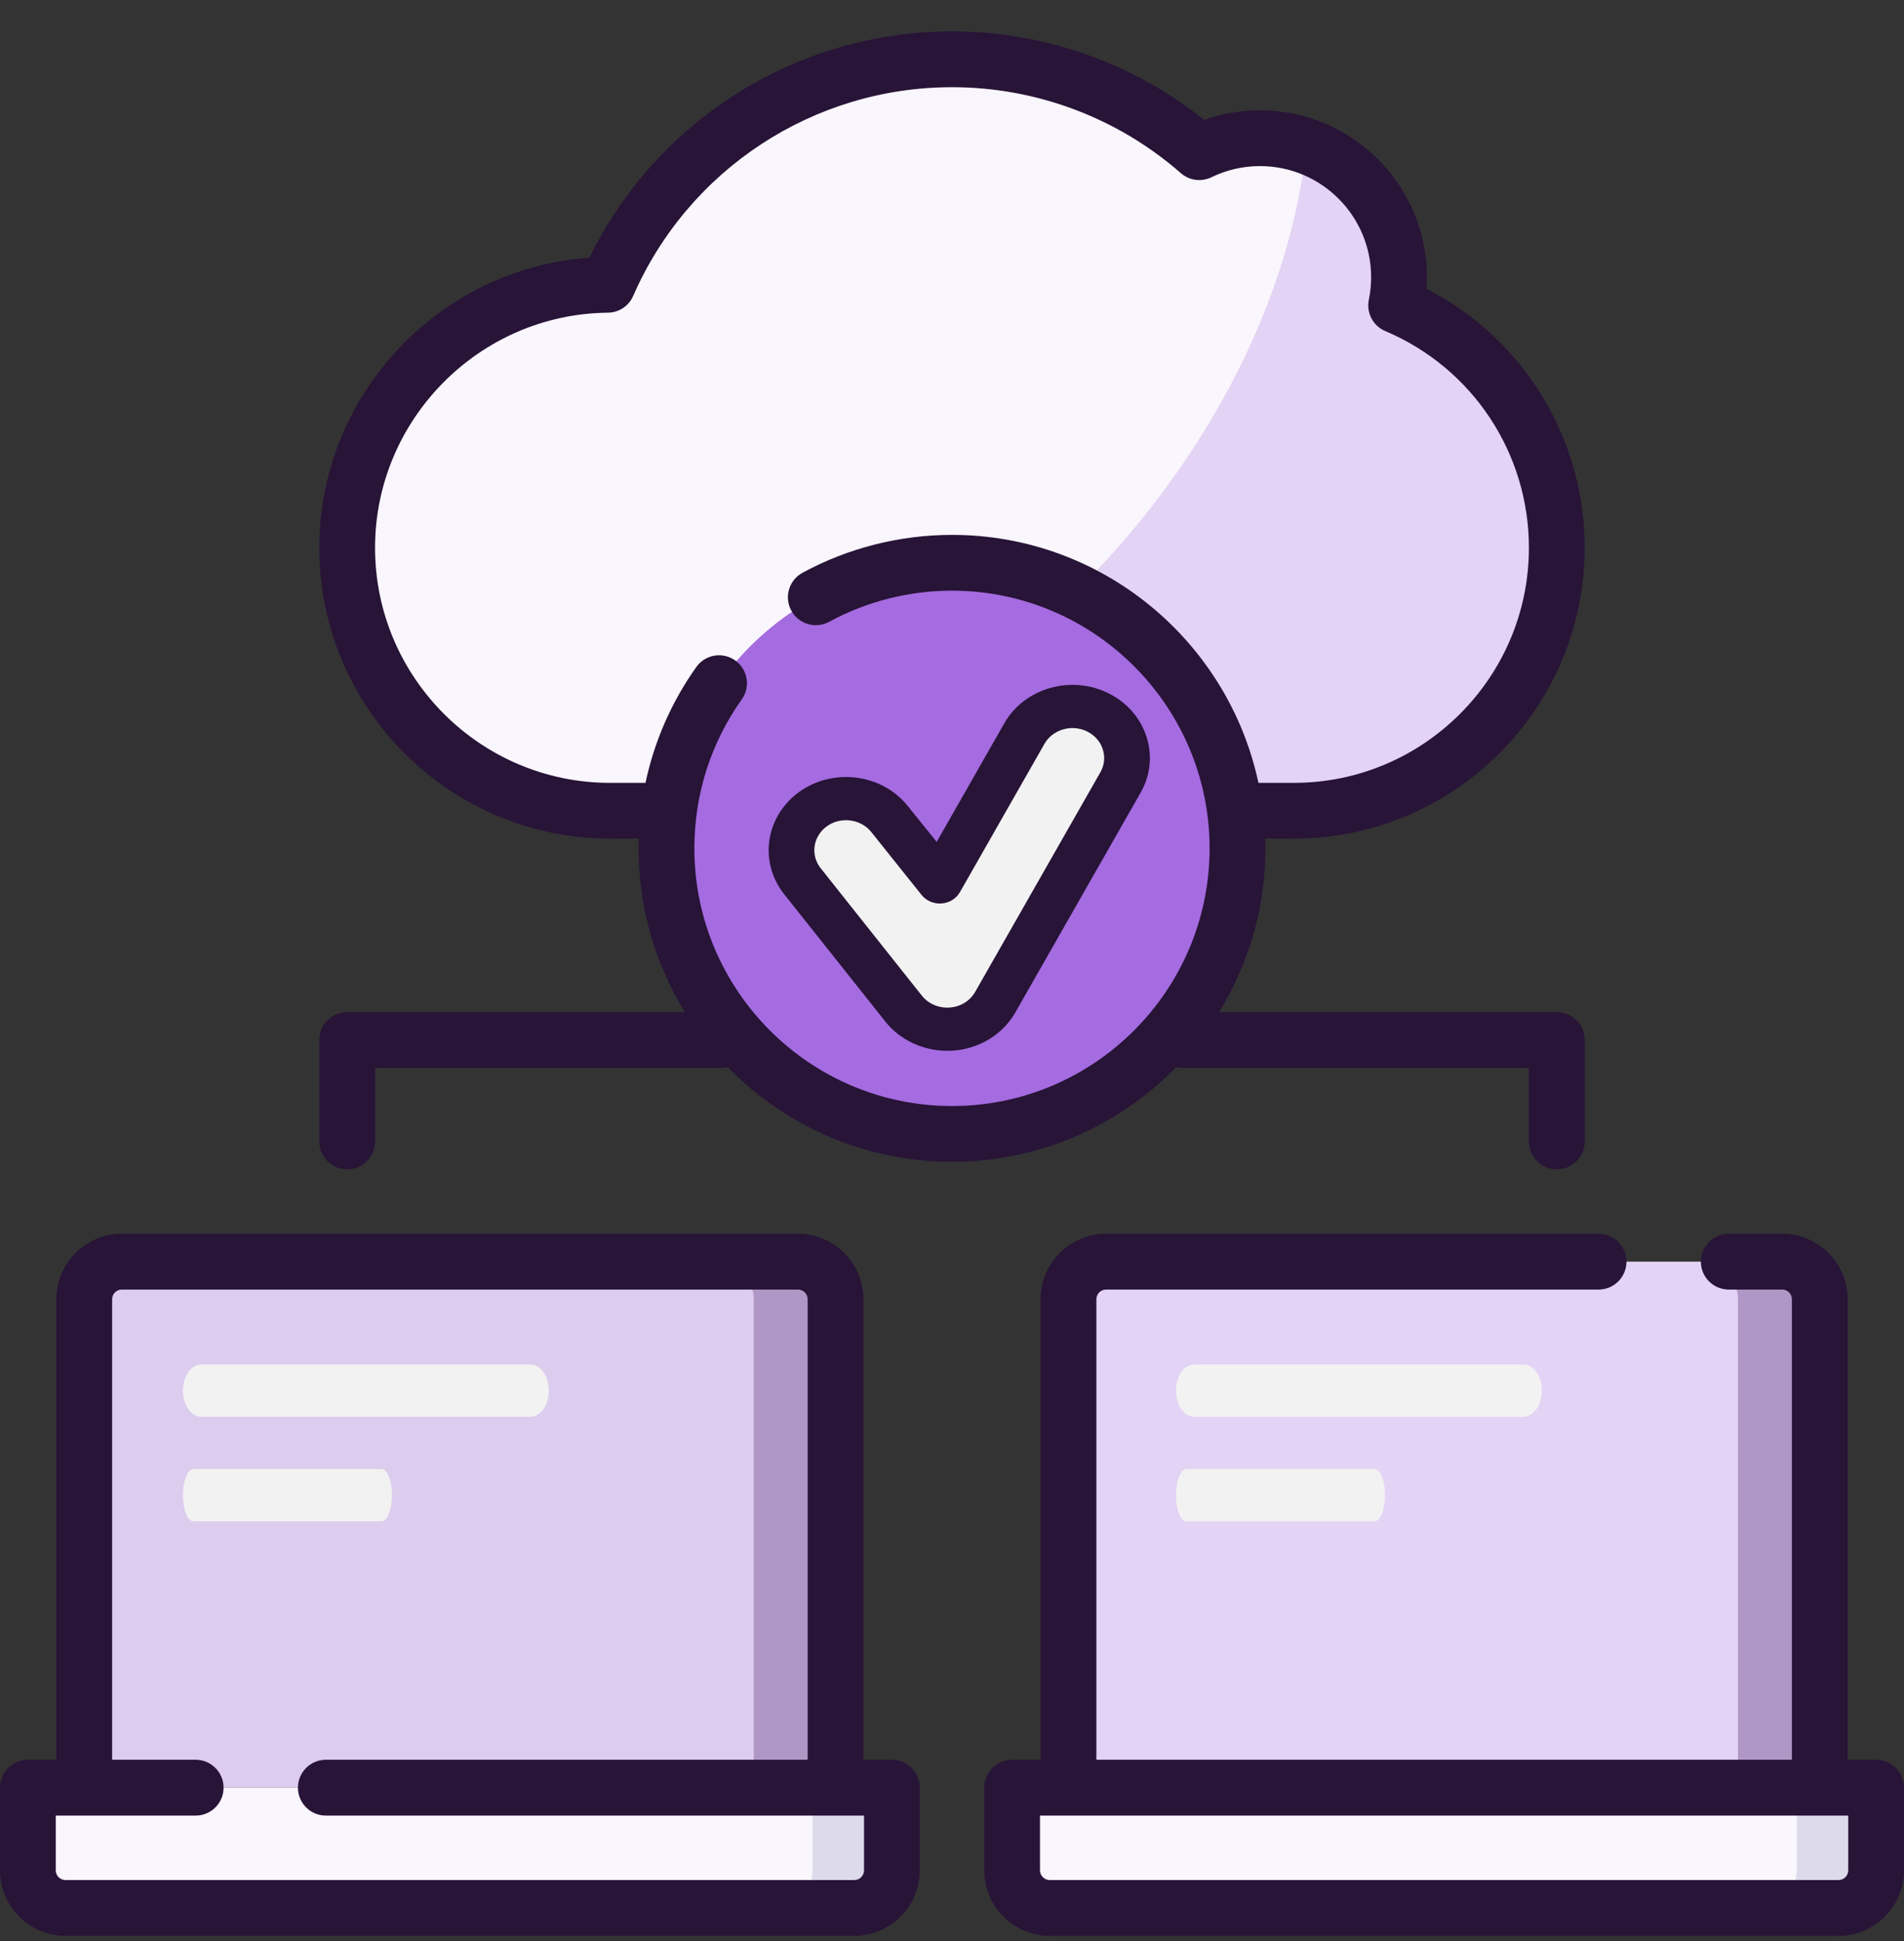
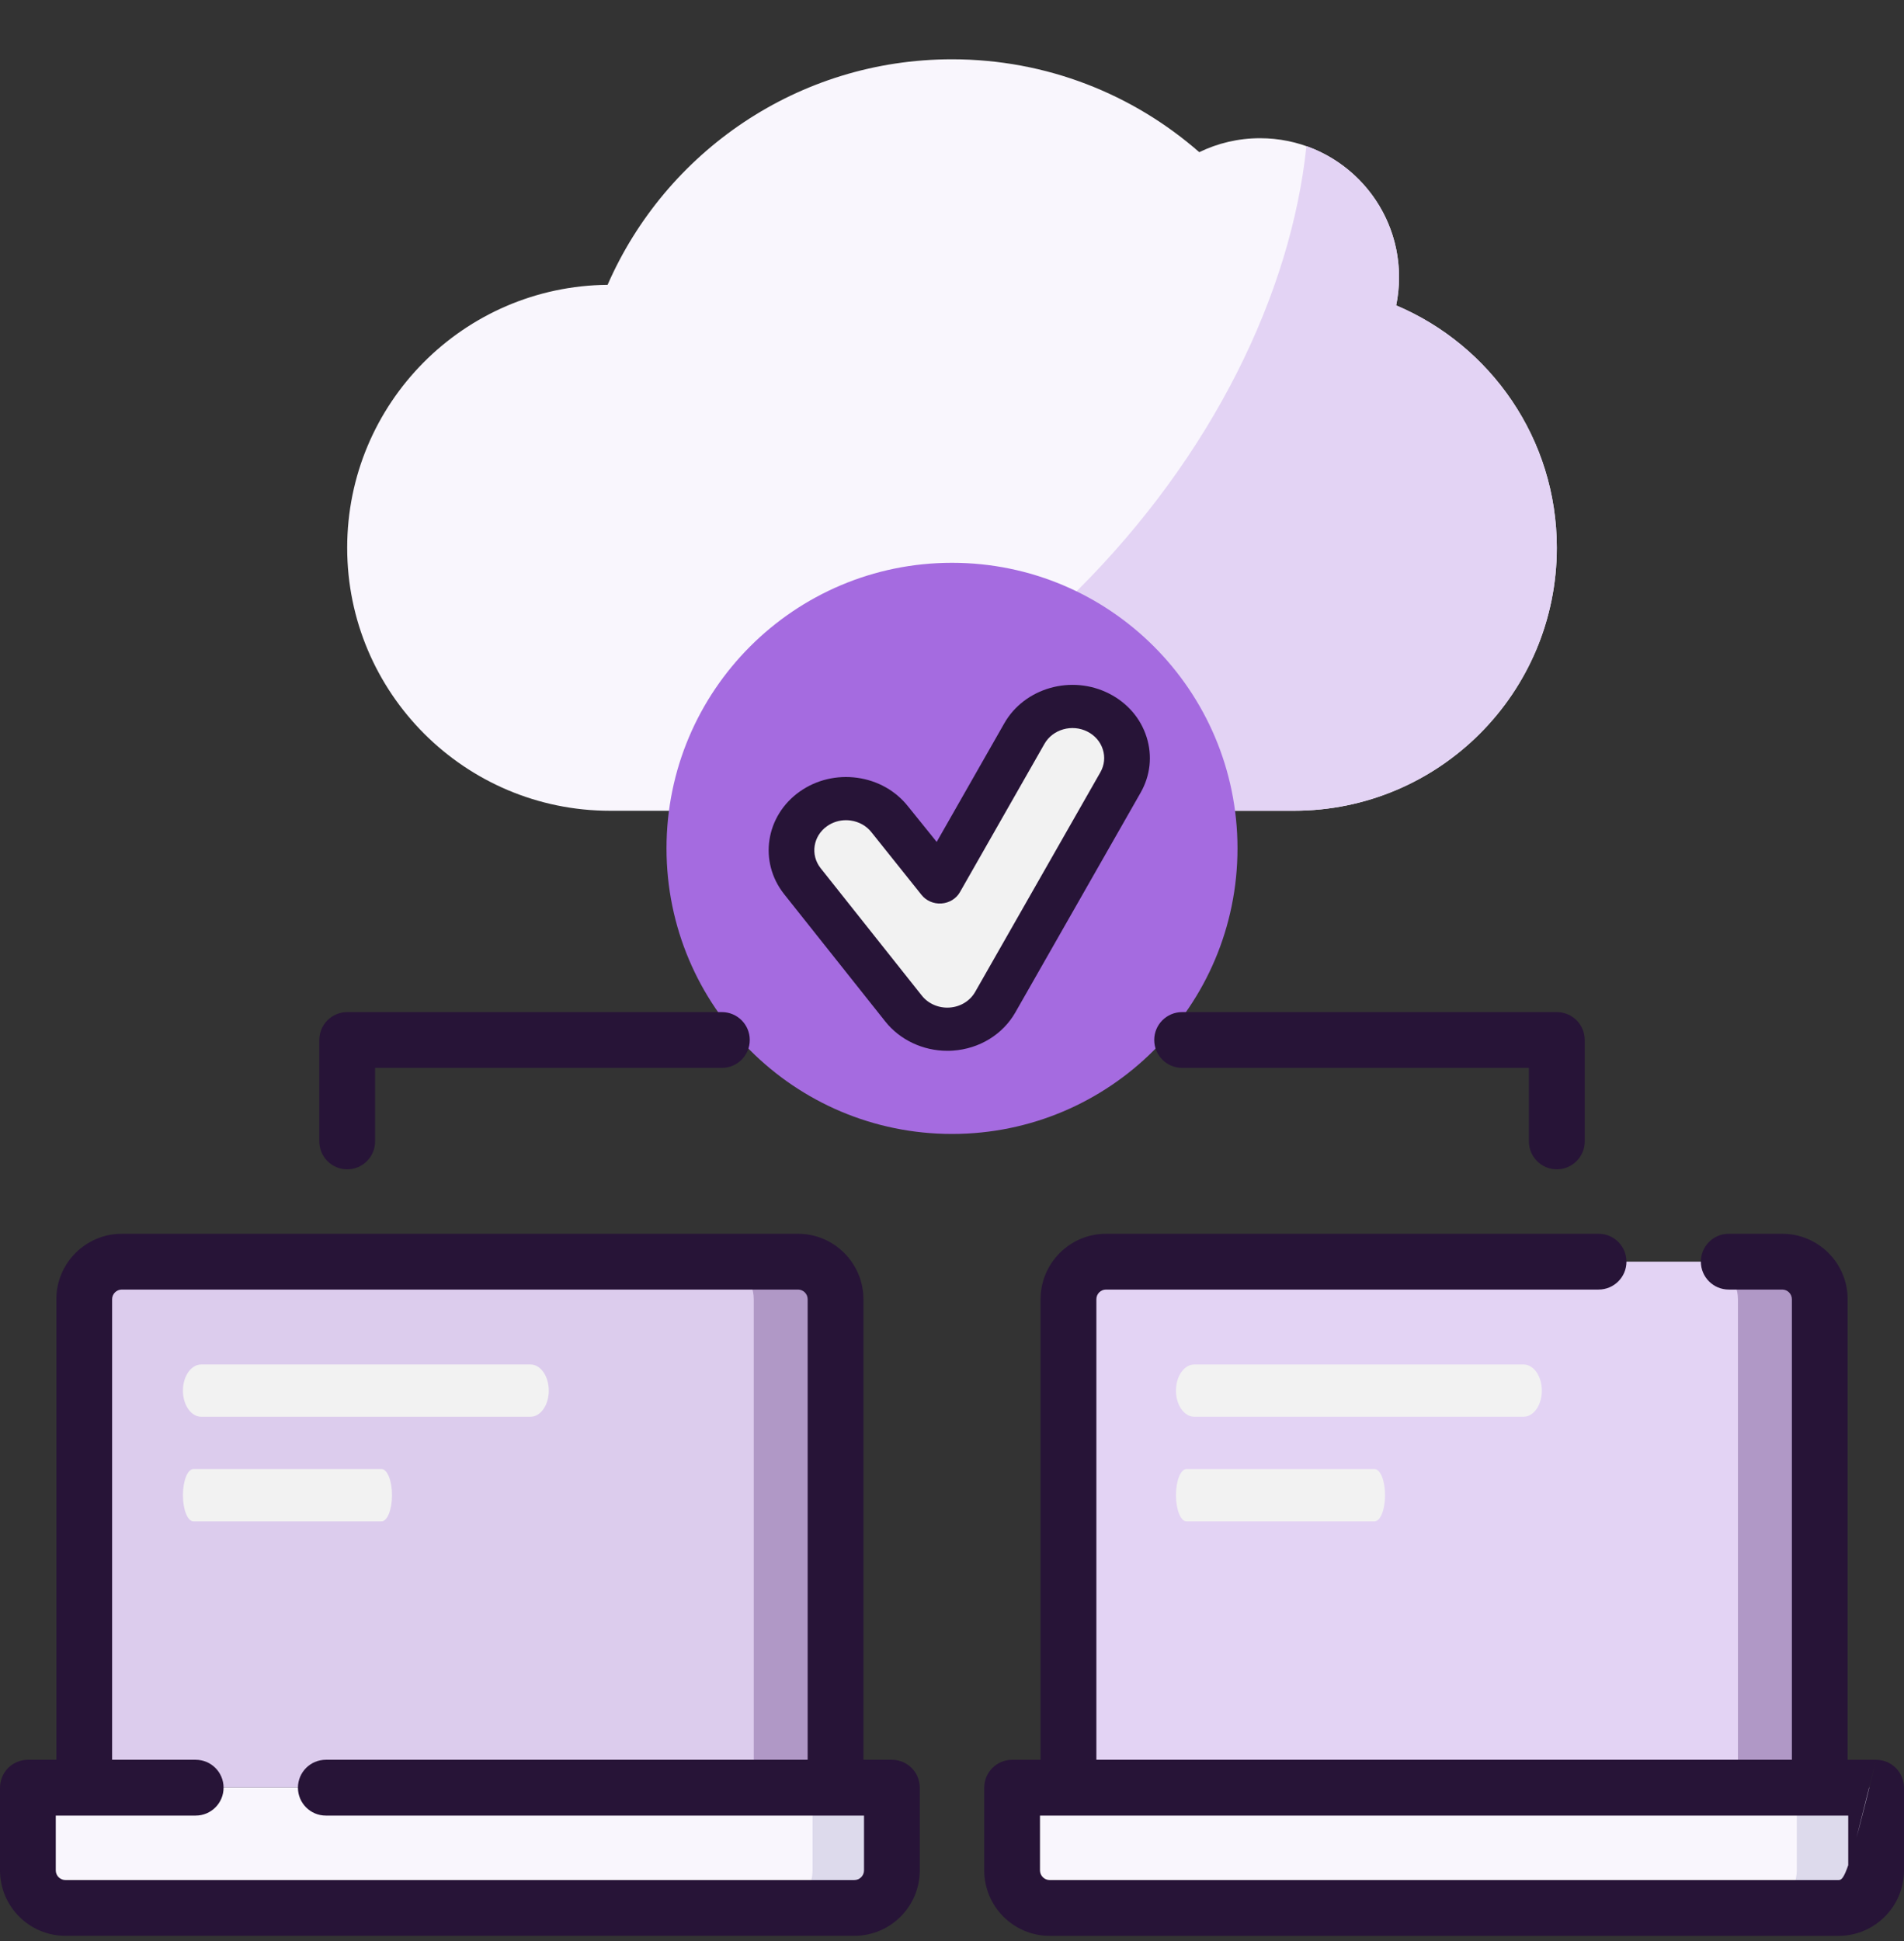
<svg xmlns="http://www.w3.org/2000/svg" width="52" height="53" viewBox="0 0 52 53" fill="none">
  <rect x="0" y="0" width="52" height="53" fill="#333333" stroke="none" />
  <path d="M38.131 8.339C38.182 8.09 38.209 7.833 38.209 7.57C38.209 5.473 36.509 3.774 34.413 3.774C33.818 3.774 33.254 3.911 32.753 4.155C30.948 2.576 28.586 1.619 26 1.619C21.793 1.619 18.177 4.152 16.594 7.777C12.66 7.814 9.482 11.014 9.482 14.956C9.482 18.923 12.698 22.138 16.664 22.138H35.336C39.303 22.138 42.518 18.923 42.518 14.956C42.518 11.981 40.709 9.429 38.131 8.339Z" fill="#F9F6FD" />
  <path d="M38.131 8.338C38.182 8.09 38.209 7.832 38.209 7.569C38.209 5.917 37.154 4.512 35.68 3.99C35.26 8.01 33.116 12.431 29.453 16.095C26.166 19.381 22.269 21.444 18.6 22.137H35.337C39.303 22.137 42.518 18.922 42.518 14.956C42.518 11.98 40.709 9.428 38.131 8.338Z" fill="#E3D3F4" />
  <path d="M49.7 48.812H29.181V35.475C29.181 34.909 29.64 34.449 30.207 34.449H48.674C49.24 34.449 49.7 34.909 49.7 35.475V48.812Z" fill="#E3D3F4" />
  <path d="M48.673 34.449H46.44C47.006 34.449 47.465 34.909 47.465 35.475V48.812H49.699V35.475C49.699 34.909 49.24 34.449 48.673 34.449Z" fill="#B098C6" />
  <path d="M50.212 52.096H28.668C28.101 52.096 27.642 51.636 27.642 51.07V48.812H51.238V51.07C51.238 51.636 50.779 52.096 50.212 52.096Z" fill="#F9F6FD" />
  <path d="M49.072 48.812V51.07C49.072 51.636 48.612 52.096 48.046 52.096H50.212C50.779 52.096 51.238 51.636 51.238 51.07V48.812H49.072Z" fill="#DDDAEC" />
  <path d="M22.82 48.812H2.301V35.475C2.301 34.909 2.76 34.449 3.327 34.449H21.794C22.36 34.449 22.82 34.909 22.82 35.475V48.812Z" fill="#DCCCED" />
  <path d="M21.793 34.449H19.56C20.126 34.449 20.586 34.909 20.586 35.475V48.812H22.819V35.475C22.819 34.909 22.36 34.449 21.793 34.449Z" fill="#B098C6" />
  <path d="M23.332 52.096H1.788C1.221 52.096 0.762 51.636 0.762 51.07V48.812H24.358V51.07C24.358 51.636 23.899 52.096 23.332 52.096Z" fill="#F9F6FD" />
  <path d="M22.192 48.812V51.07C22.192 51.636 21.733 52.096 21.166 52.096H23.332C23.899 52.096 24.358 51.636 24.358 51.07V48.812H22.192Z" fill="#DDDAEC" />
  <path d="M26 30.962C30.306 30.962 33.797 27.471 33.797 23.164C33.797 18.858 30.306 15.367 26 15.367C21.694 15.367 18.203 18.858 18.203 23.164C18.203 27.471 21.694 30.962 26 30.962Z" fill="#A56BE0" />
-   <path d="M51.238 48.051H50.461V35.475C50.461 34.489 49.659 33.688 48.674 33.688H47.213C46.793 33.688 46.452 34.029 46.452 34.449C46.452 34.87 46.793 35.211 47.213 35.211H48.674C48.819 35.211 48.938 35.33 48.938 35.475V48.05H29.943V35.475C29.943 35.329 30.061 35.211 30.207 35.211H43.659C44.08 35.211 44.42 34.87 44.42 34.449C44.42 34.029 44.08 33.688 43.659 33.688H30.207C29.221 33.688 28.419 34.489 28.419 35.475V48.051H27.642C27.221 48.051 26.88 48.392 26.88 48.813V51.07C26.88 52.056 27.682 52.858 28.668 52.858H50.212C51.198 52.858 52 52.056 52 51.07V48.813C52 48.392 51.659 48.051 51.238 48.051ZM50.477 51.07C50.477 51.215 50.358 51.334 50.212 51.334H28.668C28.522 51.334 28.403 51.215 28.403 51.07V49.574H50.477V51.07Z" fill="#271437" />
+   <path d="M51.238 48.051H50.461V35.475C50.461 34.489 49.659 33.688 48.674 33.688H47.213C46.793 33.688 46.452 34.029 46.452 34.449C46.452 34.87 46.793 35.211 47.213 35.211H48.674C48.819 35.211 48.938 35.33 48.938 35.475V48.05H29.943V35.475C29.943 35.329 30.061 35.211 30.207 35.211H43.659C44.08 35.211 44.42 34.87 44.42 34.449C44.42 34.029 44.08 33.688 43.659 33.688H30.207C29.221 33.688 28.419 34.489 28.419 35.475V48.051H27.642C27.221 48.051 26.88 48.392 26.88 48.813V51.07C26.88 52.056 27.682 52.858 28.668 52.858H50.212C51.198 52.858 52 52.056 52 51.07V48.813C52 48.392 51.659 48.051 51.238 48.051ZC50.477 51.215 50.358 51.334 50.212 51.334H28.668C28.522 51.334 28.403 51.215 28.403 51.07V49.574H50.477V51.07Z" fill="#271437" />
  <path d="M24.359 48.05H23.581V35.475C23.581 34.489 22.779 33.688 21.794 33.688H3.327C2.341 33.688 1.539 34.489 1.539 35.475V48.05H0.762C0.341 48.05 0 48.391 0 48.812V51.07C0 52.055 0.802 52.857 1.788 52.857H23.333C24.319 52.857 25.12 52.055 25.12 51.07V48.812C25.12 48.391 24.779 48.05 24.359 48.05ZM23.597 51.07C23.597 51.215 23.479 51.334 23.333 51.334H1.788C1.642 51.334 1.523 51.215 1.523 51.07V49.574H2.291C2.294 49.574 2.297 49.574 2.301 49.574C2.304 49.574 2.307 49.574 2.311 49.574H5.344C5.765 49.574 6.106 49.233 6.106 48.812C6.106 48.391 5.765 48.05 5.344 48.05H3.062V35.475C3.062 35.33 3.181 35.211 3.327 35.211H21.794C21.939 35.211 22.058 35.33 22.058 35.475V48.05H8.899C8.478 48.05 8.137 48.391 8.137 48.812C8.137 49.233 8.478 49.574 8.899 49.574H22.81C22.813 49.574 22.816 49.574 22.82 49.574C22.823 49.574 22.826 49.574 22.829 49.574H23.597L23.597 51.07Z" fill="#271437" />
-   <path d="M34.558 23.164C34.558 23.075 34.554 22.987 34.551 22.899H35.335C39.716 22.899 43.279 19.336 43.279 14.956C43.279 11.954 41.602 9.239 38.959 7.885C38.966 7.78 38.97 7.675 38.97 7.57C38.97 5.056 36.925 3.012 34.412 3.012C33.886 3.012 33.375 3.1 32.886 3.274C30.936 1.712 28.51 0.857 26 0.857C21.777 0.857 17.942 3.266 16.098 7.035C11.987 7.327 8.72 10.783 8.72 14.956C8.72 19.336 12.283 22.899 16.664 22.899H17.446C17.443 22.987 17.441 23.075 17.441 23.164C17.441 27.883 21.28 31.723 26 31.723C30.719 31.723 34.558 27.883 34.558 23.164ZM26 30.2C22.12 30.2 18.964 27.043 18.964 23.164C18.964 21.694 19.412 20.287 20.259 19.095C20.502 18.752 20.422 18.277 20.079 18.033C19.736 17.789 19.26 17.87 19.017 18.213C18.336 19.171 17.869 20.244 17.629 21.376H16.664C13.123 21.376 10.243 18.496 10.243 14.956C10.243 11.451 13.095 8.572 16.601 8.538C16.901 8.536 17.172 8.357 17.292 8.082C18.804 4.619 22.222 2.381 26 2.381C28.301 2.381 30.521 3.215 32.251 4.728C32.481 4.93 32.81 4.974 33.085 4.84C33.502 4.638 33.949 4.535 34.412 4.535C36.085 4.535 37.447 5.896 37.447 7.57C37.447 7.776 37.426 7.983 37.384 8.186C37.311 8.541 37.499 8.899 37.834 9.04C40.216 10.048 41.756 12.37 41.756 14.956C41.756 18.496 38.876 21.376 35.335 21.376H34.369C33.545 17.512 30.106 14.605 26 14.605C24.573 14.605 23.161 14.963 21.916 15.64C21.547 15.841 21.41 16.303 21.611 16.673C21.812 17.043 22.275 17.179 22.645 16.978C23.666 16.422 24.826 16.128 26 16.128C29.879 16.128 33.035 19.284 33.035 23.163C33.035 27.043 29.879 30.2 26 30.2Z" fill="#271437" />
  <path d="M42.518 31.928C42.939 31.928 43.28 31.587 43.28 31.166V28.396C43.28 27.976 42.939 27.635 42.518 27.635H32.285C31.864 27.635 31.523 27.976 31.523 28.396C31.523 28.817 31.864 29.158 32.285 29.158H41.756V31.166C41.756 31.587 42.097 31.928 42.518 31.928Z" fill="#271437" />
  <path d="M10.244 31.166V29.158H19.715C20.136 29.158 20.477 28.817 20.477 28.396C20.477 27.976 20.136 27.635 19.715 27.635H9.482C9.062 27.635 8.721 27.976 8.721 28.396V31.166C8.721 31.587 9.062 31.928 9.482 31.928C9.903 31.928 10.244 31.587 10.244 31.166Z" fill="#271437" />
  <path d="M25.874 27.979C25.414 27.979 24.979 27.776 24.702 27.429L22.185 24.185C21.702 23.579 21.835 22.721 22.482 22.269C23.129 21.817 24.046 21.941 24.529 22.547L25.674 24.071L27.94 20.134C28.323 19.468 29.21 19.22 29.921 19.578C30.632 19.937 30.898 20.767 30.515 21.433L27.161 27.259C26.924 27.671 26.479 27.941 25.981 27.975C25.945 27.977 25.909 27.979 25.874 27.979Z" fill="#F2F2F2" />
  <path d="M25.87 28.692C25.921 28.692 25.974 28.691 26.025 28.687C26.749 28.637 27.387 28.246 27.731 27.642L31.15 21.646C31.418 21.176 31.477 20.636 31.314 20.124C31.152 19.613 30.789 19.192 30.292 18.939C29.266 18.416 27.981 18.78 27.428 19.75L25.582 22.988L24.801 22.02C24.463 21.592 23.97 21.314 23.411 21.237C22.852 21.161 22.295 21.294 21.842 21.613C20.908 22.273 20.715 23.527 21.412 24.41L24.176 27.889C24.573 28.392 25.206 28.692 25.87 28.692ZM22.588 22.558C22.739 22.451 22.919 22.395 23.105 22.395C23.147 22.395 23.189 22.398 23.231 22.404C23.46 22.436 23.663 22.549 23.801 22.725L25.167 24.434C25.294 24.595 25.5 24.684 25.712 24.669C25.925 24.654 26.115 24.538 26.216 24.361L28.526 20.309C28.753 19.912 29.28 19.763 29.7 19.977C29.904 20.081 30.053 20.253 30.119 20.463C30.186 20.672 30.162 20.894 30.052 21.087L26.633 27.083C26.492 27.331 26.23 27.491 25.934 27.511C25.639 27.532 25.351 27.407 25.175 27.184L22.412 23.705C22.126 23.343 22.205 22.828 22.588 22.558Z" fill="#271437" />
  <path d="M41.61 38.684H32.617C32.341 38.684 32.117 38.365 32.117 37.971C32.117 37.576 32.341 37.257 32.617 37.257H41.61C41.886 37.257 42.109 37.576 42.109 37.971C42.109 38.365 41.886 38.684 41.61 38.684Z" fill="#F2F2F2" />
  <path d="M37.541 41.54H32.403C32.245 41.54 32.117 41.22 32.117 40.826C32.117 40.432 32.245 40.112 32.403 40.112H37.541C37.699 40.112 37.827 40.432 37.827 40.826C37.827 41.22 37.699 41.54 37.541 41.54Z" fill="#F2F2F2" />
  <path d="M14.489 38.684H5.496C5.22 38.684 4.996 38.365 4.996 37.971C4.996 37.576 5.22 37.257 5.496 37.257H14.489C14.764 37.257 14.988 37.576 14.988 37.971C14.988 38.365 14.764 38.684 14.489 38.684Z" fill="#F2F2F2" />
  <path d="M10.42 41.54H5.282C5.124 41.54 4.996 41.22 4.996 40.826C4.996 40.432 5.124 40.112 5.282 40.112H10.42C10.578 40.112 10.706 40.432 10.706 40.826C10.706 41.22 10.578 41.54 10.42 41.54Z" fill="#F2F2F2" />
</svg>